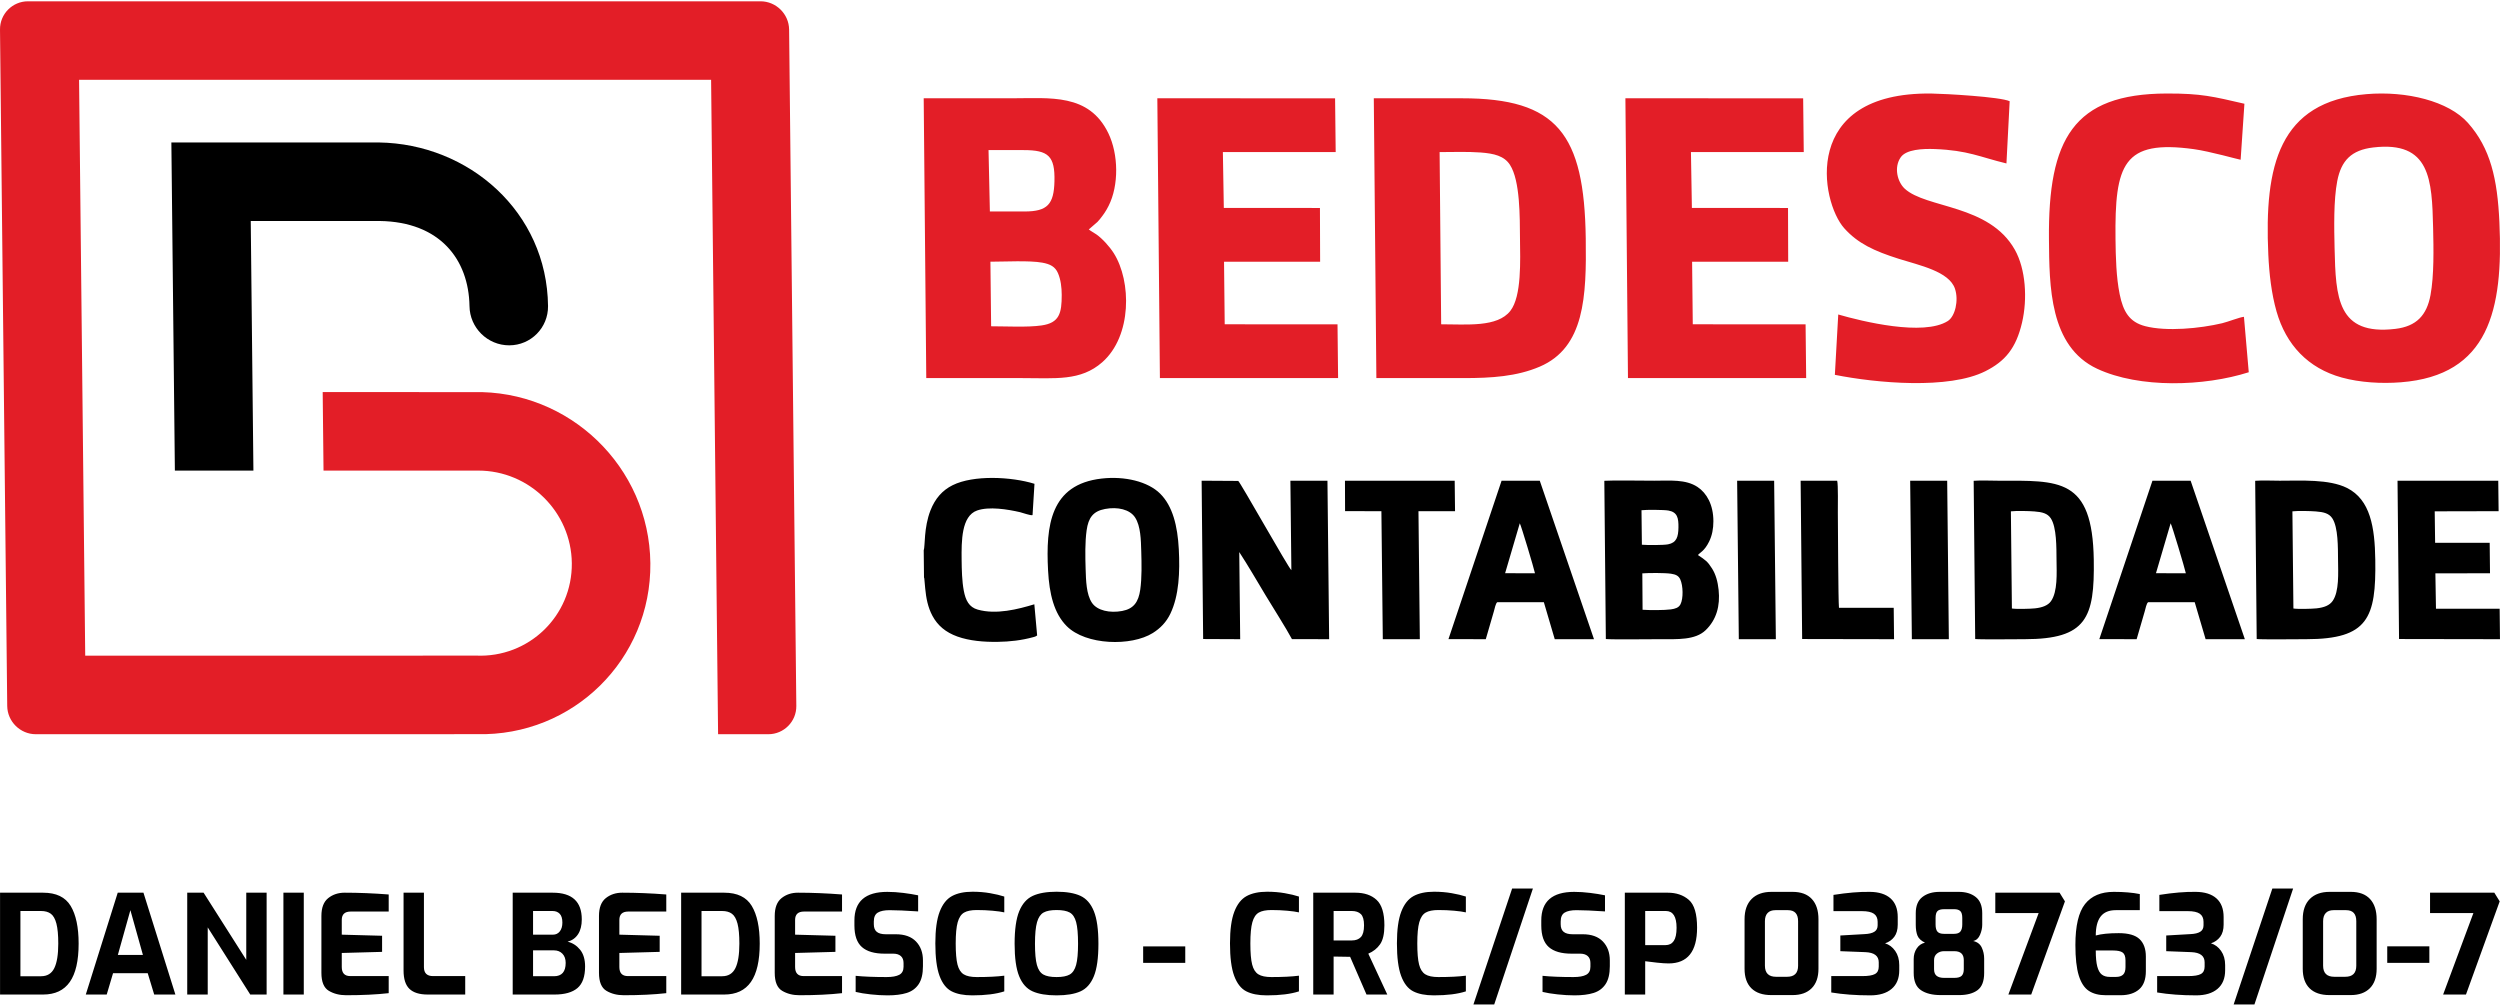
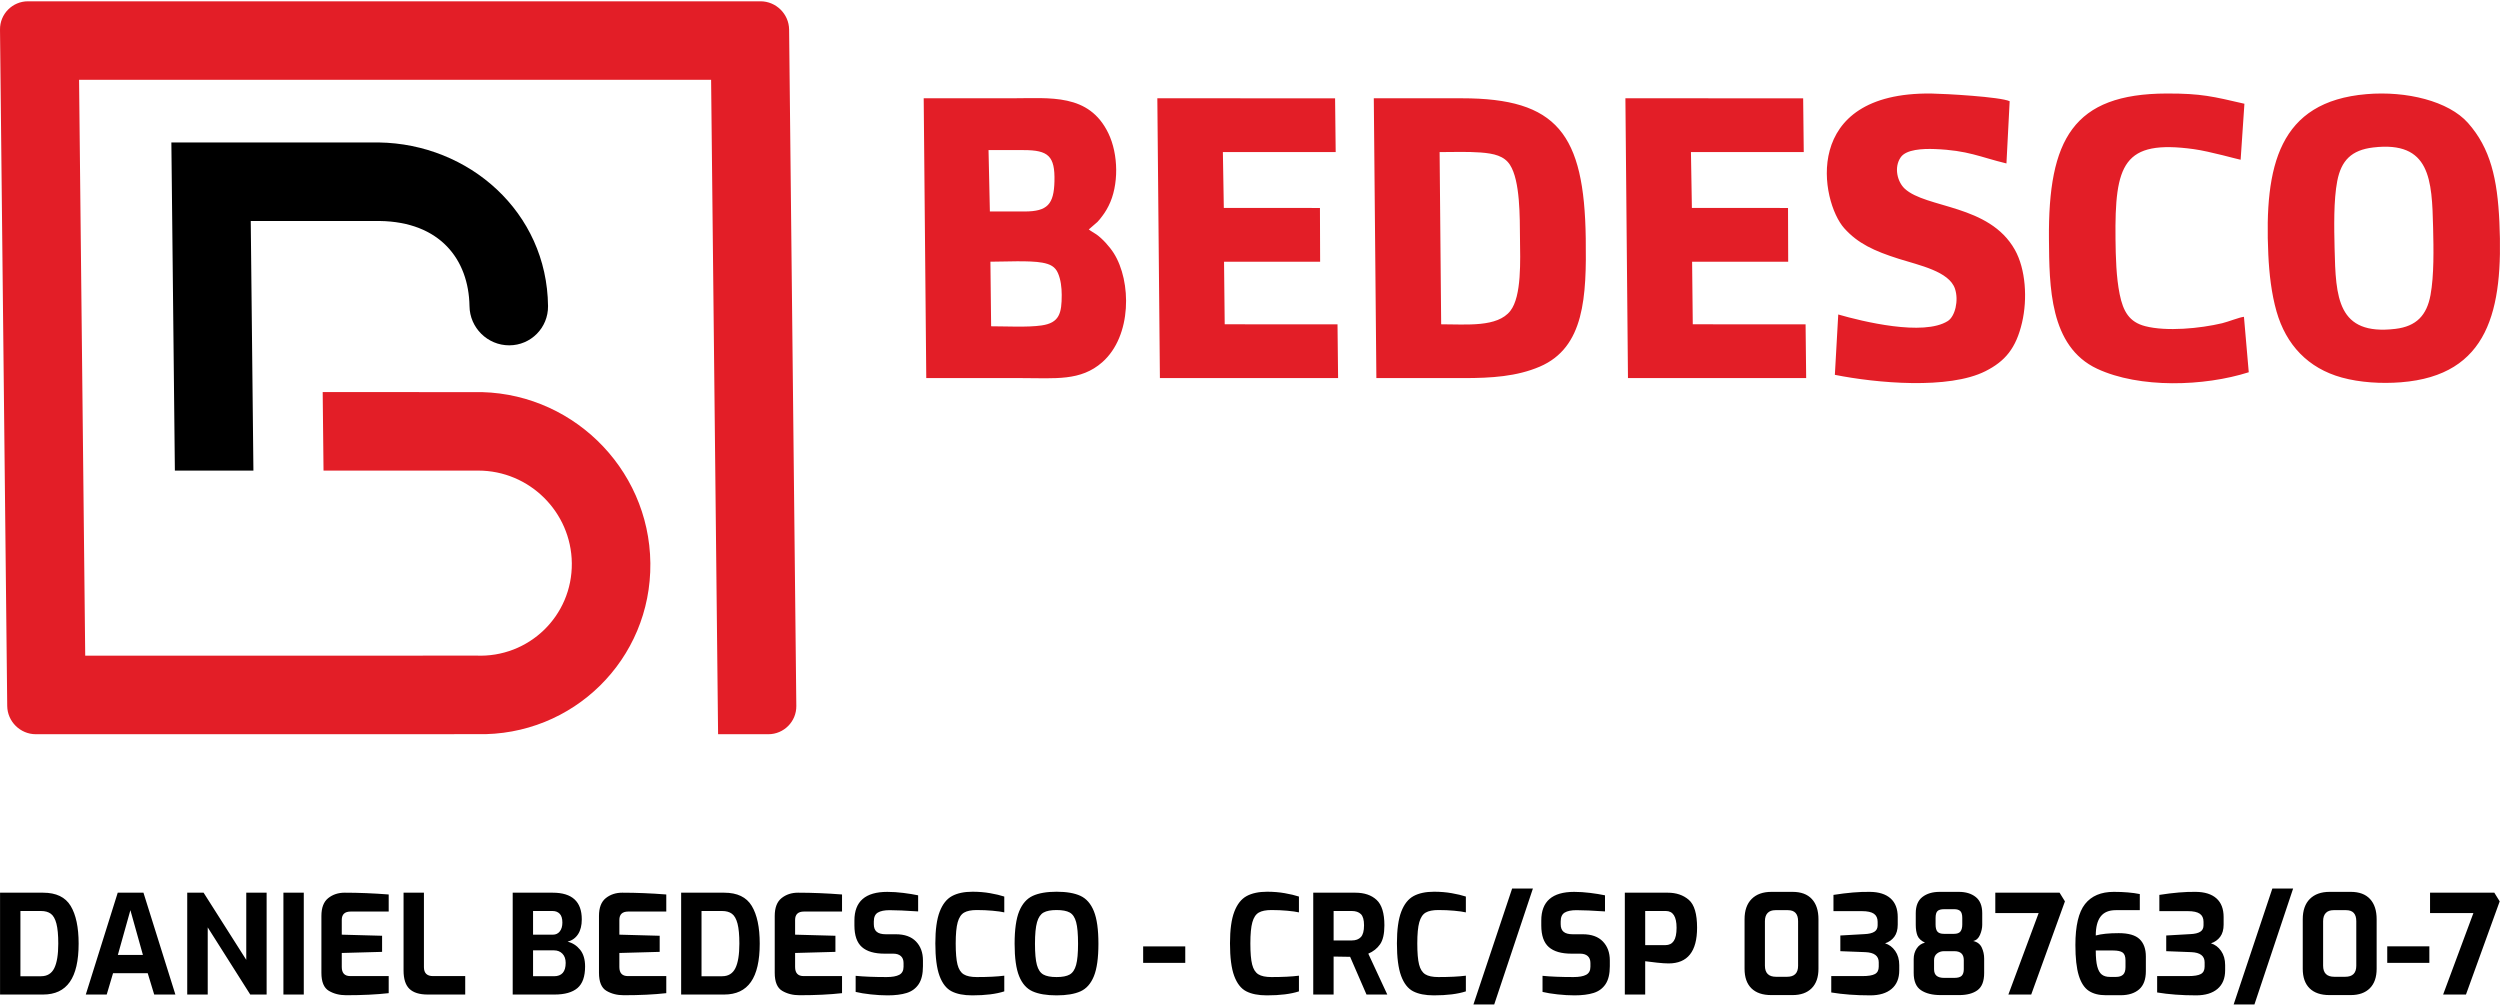
<svg xmlns="http://www.w3.org/2000/svg" xml:space="preserve" width="174px" height="70px" fill-rule="evenodd" clip-rule="evenodd" viewBox="0 0 396.184 158.971">
  <g id="Camada_x0020_1">
    <path fill="black" fill-rule="nonzero" d="M0.008 141.262l6.827 0c2.064,0 3.518,0.698 4.362,2.093 0.843,1.397 1.265,3.388 1.265,5.976 0,2.72 -0.466,4.744 -1.397,6.074 -0.93,1.331 -2.34,1.996 -4.23,1.996l-6.827 0 0 -16.139zm6.5 13.238c0.974,0 1.672,-0.425 2.093,-1.276 0.422,-0.85 0.633,-2.147 0.633,-3.893 0,-1.366 -0.099,-2.424 -0.295,-3.173 -0.196,-0.748 -0.49,-1.269 -0.883,-1.559 -0.392,-0.291 -0.908,-0.436 -1.548,-0.436l-3.272 0 0 10.337 3.272 0zm12.148 -13.238l4.078 0 5.06 16.139 -3.358 0 -1.026 -3.381 -5.496 0 -1.003 3.381 -3.316 0 5.061 -16.139zm3.991 9.858l-1.984 -7.089 -1.985 7.089 3.969 0zm7.023 -9.858l2.595 0 6.761 10.643 0 -10.643 3.227 0 0 16.139 -2.595 0 -6.739 -10.643 0 10.643 -3.249 0 0 -16.139zm15.244 0l3.228 0 0 16.139 -3.228 0 0 -16.139zm9.945 16.248c-1.046,0 -1.962,-0.233 -2.748,-0.698 -0.785,-0.465 -1.177,-1.418 -1.177,-2.857l0 -9.007c0,-1.309 0.36,-2.25 1.079,-2.825 0.72,-0.574 1.589,-0.861 2.607,-0.861 2.224,0 4.551,0.095 6.979,0.283l0 2.705 -6.02 0c-0.945,0 -1.417,0.443 -1.417,1.33l0 2.334 6.39 0.174 0 2.552 -6.39 0.175 0 2.224c0,0.96 0.45,1.439 1.352,1.439l6.085 0 0 2.705c-1.934,0.218 -4.18,0.327 -6.74,0.327zm12.912 -0.109c-1.294,0 -2.254,-0.298 -2.879,-0.894 -0.625,-0.596 -0.938,-1.57 -0.938,-2.922l0 -12.323 3.228 0 0 11.799c0,0.945 0.48,1.417 1.439,1.417l5.104 0 0 2.923 -5.954 0zm13.478 -16.139l6.346 0c3.069,0 4.603,1.41 4.603,4.231 0,0.96 -0.197,1.741 -0.589,2.344 -0.393,0.604 -0.945,1 -1.658,1.189 0.785,0.189 1.443,0.611 1.974,1.265 0.53,0.654 0.796,1.541 0.796,2.661 0,1.599 -0.404,2.74 -1.211,3.424 -0.806,0.683 -2.017,1.025 -3.631,1.025l-6.63 0 0 -16.139zm6.368 6.652c0.465,0 0.833,-0.175 1.102,-0.524 0.269,-0.348 0.403,-0.814 0.403,-1.395 0,-0.64 -0.142,-1.106 -0.425,-1.396 -0.284,-0.291 -0.658,-0.436 -1.123,-0.436l-3.098 0 0 3.751 3.141 0zm0.175 6.586c1.236,0 1.853,-0.705 1.853,-2.115 0,-0.611 -0.17,-1.094 -0.512,-1.451 -0.341,-0.356 -0.789,-0.534 -1.341,-0.534l-3.316 0 0 4.1 3.316 0zm11.058 3.01c-1.047,0 -1.963,-0.233 -2.749,-0.698 -0.785,-0.465 -1.178,-1.418 -1.178,-2.857l0 -9.007c0,-1.309 0.361,-2.25 1.08,-2.825 0.72,-0.574 1.589,-0.861 2.606,-0.861 2.225,0 4.551,0.095 6.979,0.283l0 2.705 -6.019 0c-0.945,0 -1.417,0.443 -1.417,1.33l0 2.334 6.39 0.174 0 2.552 -6.39 0.175 0 2.224c0,0.96 0.45,1.439 1.352,1.439l6.084 0 0 2.705c-1.933,0.218 -4.18,0.327 -6.738,0.327zm9.094 -16.248l6.826 0c2.065,0 3.519,0.698 4.362,2.093 0.844,1.397 1.265,3.388 1.265,5.976 0,2.72 -0.465,4.744 -1.396,6.074 -0.93,1.331 -2.341,1.996 -4.231,1.996l-6.826 0 0 -16.139zm6.499 13.238c0.974,0 1.672,-0.425 2.094,-1.276 0.421,-0.85 0.632,-2.147 0.632,-3.893 0,-1.366 -0.098,-2.424 -0.294,-3.173 -0.197,-0.748 -0.491,-1.269 -0.884,-1.559 -0.392,-0.291 -0.909,-0.436 -1.548,-0.436l-3.271 0 0 10.337 3.271 0zm12.257 3.01c-1.046,0 -1.963,-0.233 -2.748,-0.698 -0.785,-0.465 -1.178,-1.418 -1.178,-2.857l0 -9.007c0,-1.309 0.36,-2.25 1.08,-2.825 0.719,-0.574 1.588,-0.861 2.606,-0.861 2.225,0 4.551,0.095 6.979,0.283l0 2.705 -6.019 0c-0.945,0 -1.418,0.443 -1.418,1.33l0 2.334 6.39 0.174 0 2.552 -6.39 0.175 0 2.224c0,0.96 0.451,1.439 1.352,1.439l6.085 0 0 2.705c-1.933,0.218 -4.18,0.327 -6.739,0.327zm13.958 0.022c-0.828,0 -1.716,-0.051 -2.661,-0.153 -0.945,-0.102 -1.744,-0.232 -2.399,-0.393l0 -2.551c1.294,0.131 2.93,0.196 4.908,0.196 0.887,0 1.555,-0.12 2.006,-0.359 0.451,-0.241 0.676,-0.666 0.676,-1.276l0 -0.589c0,-0.48 -0.142,-0.848 -0.425,-1.102 -0.284,-0.254 -0.687,-0.382 -1.211,-0.382l-1.373 0c-1.6,0 -2.796,-0.349 -3.588,-1.046 -0.793,-0.698 -1.189,-1.84 -1.189,-3.424l0 -0.785c0,-3.025 1.737,-4.537 5.212,-4.537 0.815,0 1.658,0.055 2.53,0.164 0.873,0.109 1.658,0.236 2.356,0.382l0 2.551c-1.992,-0.131 -3.497,-0.197 -4.515,-0.197 -0.828,0 -1.453,0.128 -1.875,0.383 -0.422,0.254 -0.633,0.723 -0.633,1.406l0 0.436c0,0.553 0.156,0.956 0.469,1.211 0.313,0.254 0.789,0.381 1.429,0.381l1.592 0c1.396,0 2.46,0.382 3.195,1.145 0.734,0.764 1.101,1.764 1.101,2.999l0 0.916c0,1.221 -0.225,2.17 -0.676,2.846 -0.451,0.676 -1.083,1.141 -1.897,1.396 -0.815,0.255 -1.825,0.382 -3.032,0.382zm13.413 0c-1.352,0 -2.443,-0.215 -3.271,-0.644 -0.829,-0.428 -1.465,-1.243 -1.909,-2.442 -0.443,-1.2 -0.665,-2.919 -0.665,-5.158 0,-2.152 0.229,-3.824 0.687,-5.017 0.458,-1.192 1.108,-2.016 1.952,-2.475 0.843,-0.457 1.927,-0.687 3.249,-0.687 0.989,0 1.919,0.077 2.792,0.23 0.873,0.152 1.621,0.33 2.246,0.534l0 2.508c-0.435,-0.102 -1.053,-0.189 -1.854,-0.262 -0.799,-0.073 -1.635,-0.109 -2.508,-0.109 -0.872,0 -1.541,0.135 -2.006,0.404 -0.465,0.268 -0.803,0.777 -1.014,1.526 -0.211,0.749 -0.316,1.872 -0.316,3.369 0,1.484 0.094,2.596 0.283,3.338 0.189,0.741 0.516,1.257 0.982,1.548 0.465,0.291 1.155,0.436 2.071,0.436 1.775,0 3.228,-0.072 4.362,-0.218l0 2.486c-1.293,0.422 -2.987,0.633 -5.081,0.633zm13.369 0c-1.585,0 -2.85,-0.211 -3.795,-0.633 -0.945,-0.421 -1.657,-1.221 -2.137,-2.399 -0.48,-1.177 -0.72,-2.893 -0.72,-5.147 0,-2.254 0.244,-3.973 0.731,-5.157 0.487,-1.186 1.203,-1.996 2.148,-2.433 0.945,-0.435 2.203,-0.654 3.773,-0.654 1.585,0 2.846,0.219 3.784,0.654 0.938,0.437 1.647,1.247 2.126,2.433 0.481,1.184 0.72,2.903 0.72,5.157 0,2.254 -0.239,3.97 -0.72,5.147 -0.479,1.178 -1.188,1.978 -2.126,2.399 -0.938,0.422 -2.199,0.633 -3.784,0.633zm0 -2.901c0.916,0 1.611,-0.134 2.083,-0.403 0.473,-0.269 0.811,-0.779 1.014,-1.527 0.204,-0.749 0.305,-1.865 0.305,-3.348 0,-1.541 -0.101,-2.686 -0.305,-3.435 -0.203,-0.748 -0.541,-1.254 -1.014,-1.515 -0.472,-0.262 -1.167,-0.393 -2.083,-0.393 -0.901,0 -1.588,0.131 -2.06,0.393 -0.473,0.261 -0.819,0.77 -1.037,1.526 -0.218,0.757 -0.327,1.897 -0.327,3.424 0,1.498 0.102,2.617 0.305,3.359 0.204,0.741 0.542,1.247 1.015,1.516 0.472,0.269 1.174,0.403 2.104,0.403zm13.719 -4.863l6.673 0 0 2.617 -6.673 0 0 -2.617zm19.606 7.764c-1.352,0 -2.442,-0.215 -3.271,-0.644 -0.829,-0.428 -1.465,-1.243 -1.908,-2.442 -0.444,-1.2 -0.666,-2.919 -0.666,-5.158 0,-2.152 0.229,-3.824 0.688,-5.017 0.457,-1.192 1.108,-2.016 1.951,-2.475 0.844,-0.457 1.927,-0.687 3.25,-0.687 0.989,0 1.919,0.077 2.791,0.23 0.873,0.152 1.621,0.33 2.247,0.534l0 2.508c-0.436,-0.102 -1.054,-0.189 -1.854,-0.262 -0.799,-0.073 -1.636,-0.109 -2.508,-0.109 -0.872,0 -1.541,0.135 -2.007,0.404 -0.465,0.268 -0.802,0.777 -1.013,1.526 -0.212,0.749 -0.317,1.872 -0.317,3.369 0,1.484 0.094,2.596 0.284,3.338 0.189,0.741 0.516,1.257 0.981,1.548 0.465,0.291 1.156,0.436 2.072,0.436 1.774,0 3.228,-0.072 4.362,-0.218l0 2.486c-1.294,0.422 -2.988,0.633 -5.082,0.633zm7.35 -16.27l6.674 0c1.424,0 2.548,0.382 3.369,1.145 0.822,0.763 1.232,2.105 1.232,4.024 0,1.352 -0.229,2.355 -0.687,3.009 -0.457,0.655 -1.079,1.149 -1.864,1.483l3.01 6.478 -3.294 0 -2.595 -5.976c-0.698,0 -1.57,-0.014 -2.617,-0.043l0 6.019 -3.228 0 0 -16.139zm6.107 7.568c0.625,0 1.104,-0.178 1.439,-0.534 0.335,-0.356 0.502,-0.978 0.502,-1.865 0,-0.858 -0.167,-1.451 -0.502,-1.778 -0.335,-0.327 -0.814,-0.49 -1.439,-0.49l-2.879 0 0 4.667 2.879 0zm12.998 8.702c-1.352,0 -2.443,-0.215 -3.271,-0.644 -0.829,-0.428 -1.465,-1.243 -1.908,-2.442 -0.444,-1.2 -0.666,-2.919 -0.666,-5.158 0,-2.152 0.229,-3.824 0.688,-5.017 0.457,-1.192 1.108,-2.016 1.951,-2.475 0.844,-0.457 1.927,-0.687 3.249,-0.687 0.989,0 1.92,0.077 2.792,0.23 0.873,0.152 1.621,0.33 2.246,0.534l0 2.508c-0.435,-0.102 -1.053,-0.189 -1.853,-0.262 -0.799,-0.073 -1.636,-0.109 -2.508,-0.109 -0.872,0 -1.541,0.135 -2.007,0.404 -0.465,0.268 -0.803,0.777 -1.014,1.526 -0.211,0.749 -0.316,1.872 -0.316,3.369 0,1.484 0.094,2.596 0.284,3.338 0.188,0.741 0.516,1.257 0.981,1.548 0.465,0.291 1.156,0.436 2.072,0.436 1.774,0 3.228,-0.072 4.361,-0.218l0 2.486c-1.293,0.422 -2.987,0.633 -5.081,0.633zm12.41 -16.924l3.293 0 -6.128 18.363 -3.294 0 6.129 -18.363zm9.88 16.924c-0.829,0 -1.716,-0.051 -2.661,-0.153 -0.945,-0.102 -1.745,-0.232 -2.399,-0.393l0 -2.551c1.294,0.131 2.929,0.196 4.907,0.196 0.887,0 1.556,-0.12 2.007,-0.359 0.45,-0.241 0.676,-0.666 0.676,-1.276l0 -0.589c0,-0.48 -0.142,-0.848 -0.426,-1.102 -0.283,-0.254 -0.687,-0.382 -1.21,-0.382l-1.374 0c-1.6,0 -2.795,-0.349 -3.588,-1.046 -0.792,-0.698 -1.189,-1.84 -1.189,-3.424l0 -0.785c0,-3.025 1.738,-4.537 5.213,-4.537 0.814,0 1.658,0.055 2.53,0.164 0.872,0.109 1.657,0.236 2.355,0.382l0 2.551c-1.991,-0.131 -3.497,-0.197 -4.514,-0.197 -0.829,0 -1.454,0.128 -1.876,0.383 -0.421,0.254 -0.632,0.723 -0.632,1.406l0 0.436c0,0.553 0.156,0.956 0.469,1.211 0.312,0.254 0.789,0.381 1.428,0.381l1.592 0c1.396,0 2.461,0.382 3.195,1.145 0.734,0.764 1.102,1.764 1.102,2.999l0 0.916c0,1.221 -0.226,2.17 -0.676,2.846 -0.451,0.676 -1.084,1.141 -1.898,1.396 -0.814,0.255 -1.824,0.382 -3.031,0.382zm7.982 -16.27l6.804 0c1.353,0 2.465,0.378 3.337,1.134 0.873,0.756 1.309,2.224 1.309,4.405 0,3.781 -1.505,5.671 -4.515,5.671 -0.465,0 -1.068,-0.04 -1.81,-0.12 -0.741,-0.08 -1.374,-0.157 -1.897,-0.229l0 5.278 -3.228 0 0 -16.139zm6.434 8.31c0.581,0 1.021,-0.219 1.319,-0.655 0.299,-0.436 0.447,-1.134 0.447,-2.094 0,-1.774 -0.567,-2.66 -1.701,-2.66l-3.271 0 0 5.409 3.206 0zm16.772 7.916c-1.368,0 -2.415,-0.356 -3.141,-1.068 -0.727,-0.713 -1.091,-1.745 -1.091,-3.097l0 -7.852c0,-1.396 0.375,-2.468 1.124,-3.216 0.748,-0.749 1.792,-1.124 3.129,-1.124l3.359 0c1.338,0 2.355,0.378 3.053,1.135 0.698,0.755 1.047,1.824 1.047,3.205l0 7.852c0,1.337 -0.36,2.366 -1.08,3.086 -0.719,0.719 -1.726,1.079 -3.02,1.079l-3.38 0zm2.508 -2.9c1.162,0 1.744,-0.582 1.744,-1.745l0 -7.066c0,-1.164 -0.538,-1.746 -1.614,-1.746l-1.984 0c-0.539,0 -0.949,0.15 -1.233,0.448 -0.283,0.298 -0.425,0.73 -0.425,1.298l0 7.044c0,1.178 0.589,1.767 1.766,1.767l1.746 0zm13.172 2.944c-2.283,0 -4.34,-0.153 -6.172,-0.458l0 -2.596 4.951 0c0.916,0 1.574,-0.109 1.974,-0.327 0.399,-0.218 0.6,-0.61 0.6,-1.177l0 -0.676c0,-1.018 -0.706,-1.556 -2.116,-1.614l-3.97 -0.153 0 -2.486 3.839 -0.219c0.683,-0.029 1.199,-0.152 1.548,-0.37 0.349,-0.218 0.524,-0.56 0.524,-1.025l0 -0.546c0,-0.581 -0.197,-1.01 -0.589,-1.286 -0.393,-0.277 -1.032,-0.414 -1.919,-0.414l-4.493 0 0 -2.574c2.21,-0.349 4.136,-0.509 5.779,-0.48 1.426,0.014 2.515,0.36 3.272,1.036 0.756,0.676 1.134,1.661 1.134,2.956l0 1.199c0,0.799 -0.182,1.443 -0.545,1.93 -0.364,0.487 -0.85,0.832 -1.461,1.036 0.639,0.189 1.174,0.589 1.603,1.2 0.428,0.61 0.643,1.359 0.643,2.246l0 0.829c0,1.279 -0.403,2.261 -1.211,2.944 -0.806,0.683 -1.937,1.025 -3.391,1.025zm11.145 -0.044c-1.294,0 -2.327,-0.258 -3.097,-0.774 -0.771,-0.516 -1.156,-1.429 -1.156,-2.737l0 -2.203c0,-0.639 0.16,-1.2 0.48,-1.679 0.32,-0.48 0.755,-0.786 1.308,-0.916 -0.61,-0.291 -1.006,-0.662 -1.189,-1.113 -0.181,-0.45 -0.272,-1.024 -0.272,-1.722l0 -1.832c0,-1.164 0.349,-2.018 1.047,-2.563 0.698,-0.545 1.607,-0.818 2.726,-0.818l3.053 0c1.106,0 2,0.273 2.683,0.818 0.684,0.545 1.025,1.399 1.025,2.563l0 1.832c0,0.508 -0.116,1.039 -0.349,1.592 -0.232,0.552 -0.596,0.879 -1.09,0.981 0.654,0.145 1.109,0.491 1.363,1.036 0.254,0.546 0.382,1.131 0.382,1.756l0 2.268c0,1.308 -0.353,2.221 -1.058,2.737 -0.706,0.516 -1.676,0.774 -2.912,0.774l-2.944 0zm2.137 -9.705c0.494,0 0.836,-0.127 1.026,-0.382 0.188,-0.254 0.283,-0.621 0.283,-1.101l0 -1.025c0,-0.538 -0.106,-0.905 -0.316,-1.101 -0.211,-0.197 -0.528,-0.295 -0.949,-0.295l-1.614 0c-0.495,0 -0.843,0.098 -1.047,0.295 -0.203,0.196 -0.305,0.563 -0.305,1.101l0 1.025c0,0.538 0.102,0.92 0.305,1.145 0.204,0.226 0.545,0.338 1.025,0.338l1.592 0zm0.044 6.979c0.567,0 0.96,-0.113 1.178,-0.338 0.217,-0.225 0.327,-0.571 0.327,-1.036l0 -1.44c0,-0.944 -0.502,-1.417 -1.505,-1.417l-1.636 0c-0.422,0 -0.789,0.123 -1.101,0.37 -0.313,0.248 -0.469,0.597 -0.469,1.047l0 1.44c0,0.48 0.134,0.829 0.404,1.047 0.269,0.218 0.665,0.327 1.188,0.327l1.614 0zm13.369 -10.272l-6.87 0 0 -3.228 10.185 0 0.85 1.374 -5.343 14.765 -3.62 0 4.798 -12.911zm10.643 13.02c-1.105,0 -2.007,-0.233 -2.705,-0.698 -0.697,-0.465 -1.225,-1.275 -1.581,-2.432 -0.356,-1.156 -0.534,-2.766 -0.534,-4.83 0,-3.039 0.509,-5.202 1.526,-6.489 1.018,-1.287 2.538,-1.93 4.559,-1.93 1.599,0 2.973,0.117 4.122,0.349l0 2.551 -3.817 0c-1.076,0 -1.872,0.335 -2.388,1.004 -0.516,0.669 -0.774,1.672 -0.774,3.01 0.872,-0.248 2.086,-0.371 3.642,-0.371 1.541,0 2.643,0.316 3.304,0.949 0.662,0.632 0.993,1.552 0.993,2.759l0 2.311c0,1.309 -0.356,2.272 -1.069,2.89 -0.713,0.618 -1.687,0.927 -2.923,0.927l-2.355 0zm1.614 -2.9c0.494,0 0.869,-0.121 1.123,-0.36 0.254,-0.24 0.382,-0.637 0.382,-1.189l0 -1.069c0,-0.61 -0.149,-1.025 -0.448,-1.243 -0.298,-0.218 -0.802,-0.327 -1.515,-0.327l-2.748 0c0,1.09 0.08,1.937 0.24,2.541 0.16,0.603 0.4,1.029 0.72,1.276 0.32,0.247 0.748,0.371 1.286,0.371l0.96 0zm12.693 2.922c-2.283,0 -4.34,-0.153 -6.172,-0.458l0 -2.596 4.951 0c0.916,0 1.573,-0.109 1.974,-0.327 0.399,-0.218 0.599,-0.61 0.599,-1.177l0 -0.676c0,-1.018 -0.705,-1.556 -2.115,-1.614l-3.97 -0.153 0 -2.486 3.839 -0.219c0.683,-0.029 1.199,-0.152 1.548,-0.37 0.349,-0.218 0.524,-0.56 0.524,-1.025l0 -0.546c0,-0.581 -0.197,-1.01 -0.589,-1.286 -0.392,-0.277 -1.032,-0.414 -1.919,-0.414l-4.493 0 0 -2.574c2.21,-0.349 4.137,-0.509 5.779,-0.48 1.425,0.014 2.516,0.36 3.272,1.036 0.756,0.676 1.134,1.661 1.134,2.956l0 1.199c0,0.799 -0.182,1.443 -0.545,1.93 -0.364,0.487 -0.851,0.832 -1.461,1.036 0.64,0.189 1.174,0.589 1.603,1.2 0.428,0.61 0.643,1.359 0.643,2.246l0 0.829c0,1.279 -0.404,2.261 -1.211,2.944 -0.806,0.683 -1.937,1.025 -3.391,1.025zm12.083 -16.924l3.293 0 -6.129 18.363 -3.293 0 6.129 -18.363zm9.05 16.88c-1.366,0 -2.413,-0.356 -3.14,-1.068 -0.727,-0.713 -1.09,-1.745 -1.09,-3.097l0 -7.852c0,-1.396 0.374,-2.468 1.122,-3.216 0.75,-0.749 1.792,-1.124 3.13,-1.124l3.359 0c1.337,0 2.355,0.378 3.054,1.135 0.697,0.755 1.046,1.824 1.046,3.205l0 7.852c0,1.337 -0.36,2.366 -1.079,3.086 -0.721,0.719 -1.727,1.079 -3.021,1.079l-3.381 0zm2.508 -2.9c1.164,0 1.746,-0.582 1.746,-1.745l0 -7.066c0,-1.164 -0.539,-1.746 -1.614,-1.746l-1.986 0c-0.537,0 -0.948,0.15 -1.232,0.448 -0.283,0.298 -0.425,0.73 -0.425,1.298l0 7.044c0,1.178 0.589,1.767 1.767,1.767l1.744 0zm6.652 -4.82l6.674 0 0 2.617 -6.674 0 0 -2.617zm13.654 -5.278l-6.871 0 0 -3.228 10.185 0 0.851 1.374 -5.343 14.765 -3.621 0 4.799 -12.911z" />
-     <path fill="black" d="M174.579 75.633c-8.135,0.927 -8.862,7.456 -8.489,14.559 0.195,3.724 0.943,6.806 2.954,8.824 3.034,3.047 10.244,3.231 13.647,1.092 1.187,-0.746 2.135,-1.714 2.78,-3.059 1.387,-2.893 1.524,-6.638 1.338,-10.216 -0.193,-3.682 -0.968,-6.833 -2.952,-8.806 -1.937,-1.927 -5.611,-2.813 -9.278,-2.394zm128.398 25.455l5.862 0 -0.262 -25.115 -5.866 0 0.266 25.115zm-27.422 0l5.869 0 -0.268 -25.115 -5.866 0 0.265 25.115zm10.038 -0.026l14.565 0.027 -0.054 -4.971 -8.676 -0.004c-0.119,-1.117 -0.156,-12.879 -0.179,-15.065 -0.01,-0.935 0.071,-4.435 -0.105,-5.076l-5.791 0 0.24 25.089zm-72.435 -20.268l5.757 0.011 0.222 20.283 5.868 -0.002 -0.216 -20.283 5.796 0 -0.056 -4.825 -17.388 -0.005 0.017 4.821zm-66.774 6.216l0.045 4.299c0.01,0.023 0.019,0.053 0.024,0.072 0.006,0.02 0.017,0.049 0.023,0.074l0.143 1.583c0.146,1.535 0.421,2.993 1.148,4.348 0.826,1.539 2.094,2.614 3.96,3.284 1.909,0.685 4.198,0.875 6.383,0.841 1.938,-0.03 3.77,-0.237 5.625,-0.744 0.127,-0.036 0.201,-0.047 0.322,-0.096l0.236 -0.13c0.01,-0.029 0.038,-0.026 0.066,-0.041l-0.445 -4.943c-2.609,0.788 -6.019,1.675 -8.972,0.844 -1.379,-0.388 -1.923,-1.473 -2.212,-3.019 -0.282,-1.509 -0.323,-3.306 -0.339,-4.871 -0.028,-2.945 -0.05,-6.94 2.457,-7.819 1.883,-0.661 4.814,-0.192 6.813,0.272 0.471,0.11 1.597,0.547 1.969,0.466l0.307 -4.966c-3.645,-1.133 -9.665,-1.426 -12.972,0.221 -1.635,0.814 -2.775,2.121 -3.51,3.993 -1.076,2.744 -0.83,5.665 -1.071,6.332zm233.8 14.052l15.996 0.027 -0.052 -4.83 -10.091 -0.001 -0.094 -5.602 8.658 -0.016 -0.052 -4.828 -8.647 -0.001 -0.065 -4.985 10.126 -0.023 -0.056 -4.83 -15.963 0 0.24 25.089zm-150.642 0.016l5.915 0.01 1.284 -4.417c0.112,-0.364 0.274,-1.294 0.547,-1.45l7.37 0 1.727 5.866 6.219 0 -8.59 -25.11 -6.053 -0.005 -8.419 25.106zm8.977 -10.443l4.734 0.003c-0.166,-0.796 -2.205,-7.608 -2.407,-7.921l-2.327 7.918zm94.167 10.443l5.915 0.01 1.284 -4.417c0.111,-0.364 0.275,-1.294 0.547,-1.45l7.37 0 1.728 5.866 6.218 0 -8.59 -25.11 -6.052 -0.005 -8.42 25.106zm8.977 -10.443l4.734 0.003c-0.166,-0.796 -2.205,-7.608 -2.407,-7.921l-2.327 7.918zm-150.996 10.427l5.87 0.027 -0.147 -13.808c1.438,2.205 2.796,4.563 4.165,6.84 1.126,1.872 3.278,5.251 4.185,6.955l5.894 0.013 -0.268 -25.116 -5.873 0 0.156 14.179c-0.434,-0.295 -8.154,-14.048 -8.423,-14.143l-5.799 -0.036 0.24 25.089zm63.816 0c0.806,0.101 7.232,0.026 8.612,0.026 2.747,0 5.546,0.165 7.2,-1.423 1.715,-1.647 2.331,-3.864 2.06,-6.394 -0.138,-1.292 -0.437,-2.417 -1.036,-3.375 -0.714,-1.14 -1.069,-1.357 -2.237,-2.14 0.287,-0.403 1.004,-0.58 1.771,-2.143 0.465,-0.948 0.676,-2.02 0.674,-3.22 -0.004,-2.593 -1.045,-4.451 -2.512,-5.425 -1.883,-1.25 -4.373,-0.995 -6.859,-0.995 -1.613,0 -6.729,-0.08 -7.913,0.014l0.24 25.075zm5.821 -4.638c1.105,0.078 3.442,0.084 4.484,-0.059 0.687,-0.095 1.244,-0.264 1.522,-0.806 0.47,-0.912 0.425,-2.955 -0.036,-3.957 -0.262,-0.569 -0.709,-0.776 -1.467,-0.891 -0.95,-0.143 -3.542,-0.136 -4.542,-0.055l0.039 5.768zm-0.109 -10.306c0.851,0.072 3.381,0.081 4.142,-0.062 1.361,-0.259 1.628,-1.186 1.653,-2.662 0.025,-1.525 -0.173,-2.445 -1.6,-2.696 -0.711,-0.125 -3.518,-0.141 -4.256,-0.048l0.061 5.468zm52.82 14.944c0.753,0.093 6.585,0.027 7.857,0.026 9.8,-0.008 11.077,-3.377 10.936,-12.577 -0.199,-13.064 -5.495,-12.538 -15.145,-12.538 -1.21,0 -2.716,-0.08 -3.889,0.014l0.241 25.075zm5.817 -4.838c0.691,0.114 2.92,0.057 3.663,-0.023 1.152,-0.126 2.044,-0.454 2.527,-1.131 1.076,-1.51 0.906,-4.453 0.883,-6.559 -0.021,-1.917 0.036,-5.162 -0.914,-6.586 -0.511,-0.767 -1.334,-0.988 -2.593,-1.084 -0.93,-0.071 -2.83,-0.116 -3.725,-0.015l0.159 15.398zm38.795 4.838c0.753,0.093 6.584,0.027 7.857,0.026 9.8,-0.008 11.077,-3.377 10.936,-12.577 -0.077,-5.134 -0.766,-9.537 -4.489,-11.394 -2.845,-1.419 -7.261,-1.144 -10.656,-1.144 -1.21,0 -2.716,-0.08 -3.888,0.014l0.24 25.075zm5.817 -4.838c0.691,0.114 2.92,0.057 3.662,-0.023 1.206,-0.132 2.062,-0.464 2.561,-1.18 1.047,-1.502 0.873,-4.445 0.85,-6.51 -0.021,-1.918 0.036,-5.162 -0.914,-6.586 -0.511,-0.767 -1.334,-0.988 -2.593,-1.084 -0.93,-0.071 -2.829,-0.116 -3.725,-0.015l0.159 15.398zm-188.321 -15.774c-1.902,0.358 -2.642,1.394 -2.922,3.383 -0.265,1.869 -0.219,4.181 -0.159,6.103 0.058,1.839 0.102,4.036 1,5.379 0.837,1.252 2.856,1.661 4.784,1.301 1.842,-0.344 2.592,-1.424 2.873,-3.373 0.267,-1.857 0.217,-4.168 0.16,-6.074 -0.054,-1.807 -0.085,-4.003 -0.979,-5.374 -0.829,-1.274 -2.765,-1.719 -4.757,-1.345z" />
    <path fill="#E31E27" d="M375.029 14.712c-13.898,1.175 -16.209,11.352 -15.562,25.414 0.141,3.089 0.504,6.215 1.302,9.018 1.506,5.293 4.997,9.006 10.348,10.479 2.867,0.79 6.256,0.996 9.369,0.752 13.917,-1.09 16.242,-11.447 15.602,-25.391 -0.314,-6.843 -1.415,-11.697 -4.982,-15.714 -3.066,-3.452 -9.725,-5.095 -16.077,-4.558zm-18.66 44.073l-0.762 -8.784c-0.656,0.049 -2.525,0.796 -3.468,1.019 -3.489,0.827 -8.802,1.342 -12.192,0.46 -2.498,-0.65 -3.478,-2.305 -4.037,-5.065 -0.547,-2.705 -0.626,-5.907 -0.658,-8.708 -0.133,-11.914 1.217,-15.807 12.388,-14.281 2.553,0.348 7.12,1.653 7.441,1.683l0.6 -8.875c-4.957,-1.139 -6.794,-1.636 -12.319,-1.621 -14.817,0.041 -18.798,7.244 -18.658,23.094 0.065,7.39 0.066,16.996 7.654,20.532 6.682,3.113 16.908,2.808 24.011,0.546zm-65.055 -9.155l-0.537 9.564c6.618,1.321 18.052,2.351 23.861,-0.579 3.109,-1.569 4.847,-3.607 5.804,-7.706 0.879,-3.766 0.582,-8.474 -1.14,-11.535 -4.066,-7.229 -14.05,-6.517 -17.464,-9.691 -1.138,-1.059 -1.745,-3.351 -0.62,-4.969 0.865,-1.245 3.457,-1.377 5.411,-1.3 5.274,0.207 7.09,1.253 11.341,2.281l0.51 -9.861c-1.478,-0.694 -10.235,-1.191 -12.401,-1.218 -20.79,-0.262 -17.57,17.147 -13.816,21.345 2.156,2.41 4.737,3.608 8.661,4.852 3.206,1.016 7.978,1.98 8.893,4.749 0.613,1.856 0.021,4.367 -1.141,5.105 -3.85,2.441 -13.552,0.066 -17.362,-1.037zm-107.5 10.081l28.24 0 -0.093 -8.52 -17.877 -0.006 -0.106 -9.919 15.227 0 -0.028 -8.515 -15.234 -0.011 -0.149 -8.845 17.877 0 -0.095 -8.522 -28.169 -0.004 0.407 44.342zm74.177 0l28.24 0 -0.093 -8.52 -17.877 -0.006 -0.106 -9.919 15.227 0 -0.028 -8.515 -15.234 -0.011 -0.149 -8.845 17.877 0 -0.095 -8.522 -28.169 -0.004 0.407 44.342zm-111.201 0c5.058,0 10.114,0 15.171,0 5.283,0 9.294,0.505 12.725,-2.519 4.714,-4.158 4.631,-12.837 1.816,-17.279 -0.651,-1.028 -1.787,-2.293 -2.754,-2.973 -0.347,-0.244 -0.885,-0.524 -1.202,-0.786l0.916 -0.796c0.36,-0.282 0.564,-0.48 0.841,-0.832 0.55,-0.702 0.907,-1.171 1.377,-2.1 1.655,-3.268 1.574,-8.196 -0.039,-11.526 -3.072,-6.34 -9.216,-5.531 -15.318,-5.531 -4.647,0 -9.293,0 -13.94,0l0.407 44.342zm10.079 -26.403l5.49 0c3.646,0 4.656,-1.145 4.744,-4.789 0.098,-3.998 -0.965,-4.939 -4.88,-4.939l-5.567 0 0.213 9.728zm0.199 18.193c2.437,0 5.731,0.189 7.988,-0.133 2.835,-0.404 3.206,-1.934 3.199,-4.86 -0.004,-1.197 -0.154,-2.401 -0.59,-3.421 -0.444,-1.038 -1.241,-1.442 -2.482,-1.668 -2.062,-0.375 -5.98,-0.153 -8.229,-0.153l0.114 10.235zm61.052 8.21c4.625,0 9.25,0.003 13.876,0 4.357,-0.002 8.367,-0.253 12.015,-1.814 7.111,-3.043 7.418,-11.108 7.29,-20.319 -0.229,-16.584 -4.522,-22.213 -19.649,-22.209 -4.647,0.001 -9.293,0 -13.94,0l0.408 44.342zm10.268 -8.526c4.057,0 8.904,0.511 10.963,-2.127 1.817,-2.327 1.563,-8.05 1.528,-11.48 -0.034,-3.347 0.046,-9.137 -1.59,-11.665 -0.912,-1.409 -2.516,-1.796 -4.659,-1.954 -2.079,-0.154 -4.387,-0.064 -6.488,-0.064l0.246 27.29zm147.709 -28.023c-3.452,0.406 -5.075,2.066 -5.705,5.322 -0.589,3.049 -0.495,7.423 -0.421,10.647 0.178,7.801 0.425,13.866 9.621,12.782 3.357,-0.396 4.99,-2.165 5.58,-5.363 0.573,-3.103 0.49,-7.383 0.412,-10.655 -0.183,-7.631 -0.43,-13.799 -9.487,-12.733z" />
    <path fill="#E31E27" d="M4.433 0l116.092 0c2.464,0 4.501,2.016 4.528,4.479l1.143 107.19c0.027,2.464 -1.968,4.479 -4.432,4.479l-7.966 0 -1.106 -103.704 -100.16 0 0.973 91.26 39.795 0 22.139 -0.015c8.355,0.379 15.269,-6.285 15.18,-14.652 -0.087,-8.1 -6.724,-14.666 -14.825,-14.666 -8.174,0 -16.349,0 -24.523,0l-0.133 -12.445 23.855 0.009c15.229,-0.368 27.91,11.861 28.072,27.102 0.163,15.242 -12.257,27.471 -27.494,27.103l-69.899 0.008c-2.464,0 -4.502,-2.015 -4.527,-4.479l-1.144 -107.19c-0.027,-2.463 1.968,-4.479 4.432,-4.479z" />
    <path fill="black" d="M27.157 22.37l12.447 0 20.447 0c14.264,0.217 26.639,11.009 26.798,25.926 0.036,3.437 -2.719,6.223 -6.156,6.223 -3.437,0 -6.253,-2.786 -6.29,-6.223 -0.128,-7.395 -4.686,-13.345 -14.22,-13.481l-20.447 0 0.423 39.556 -12.447 0 -0.421 -39.556 -0.134 -12.445z" />
  </g>
</svg>